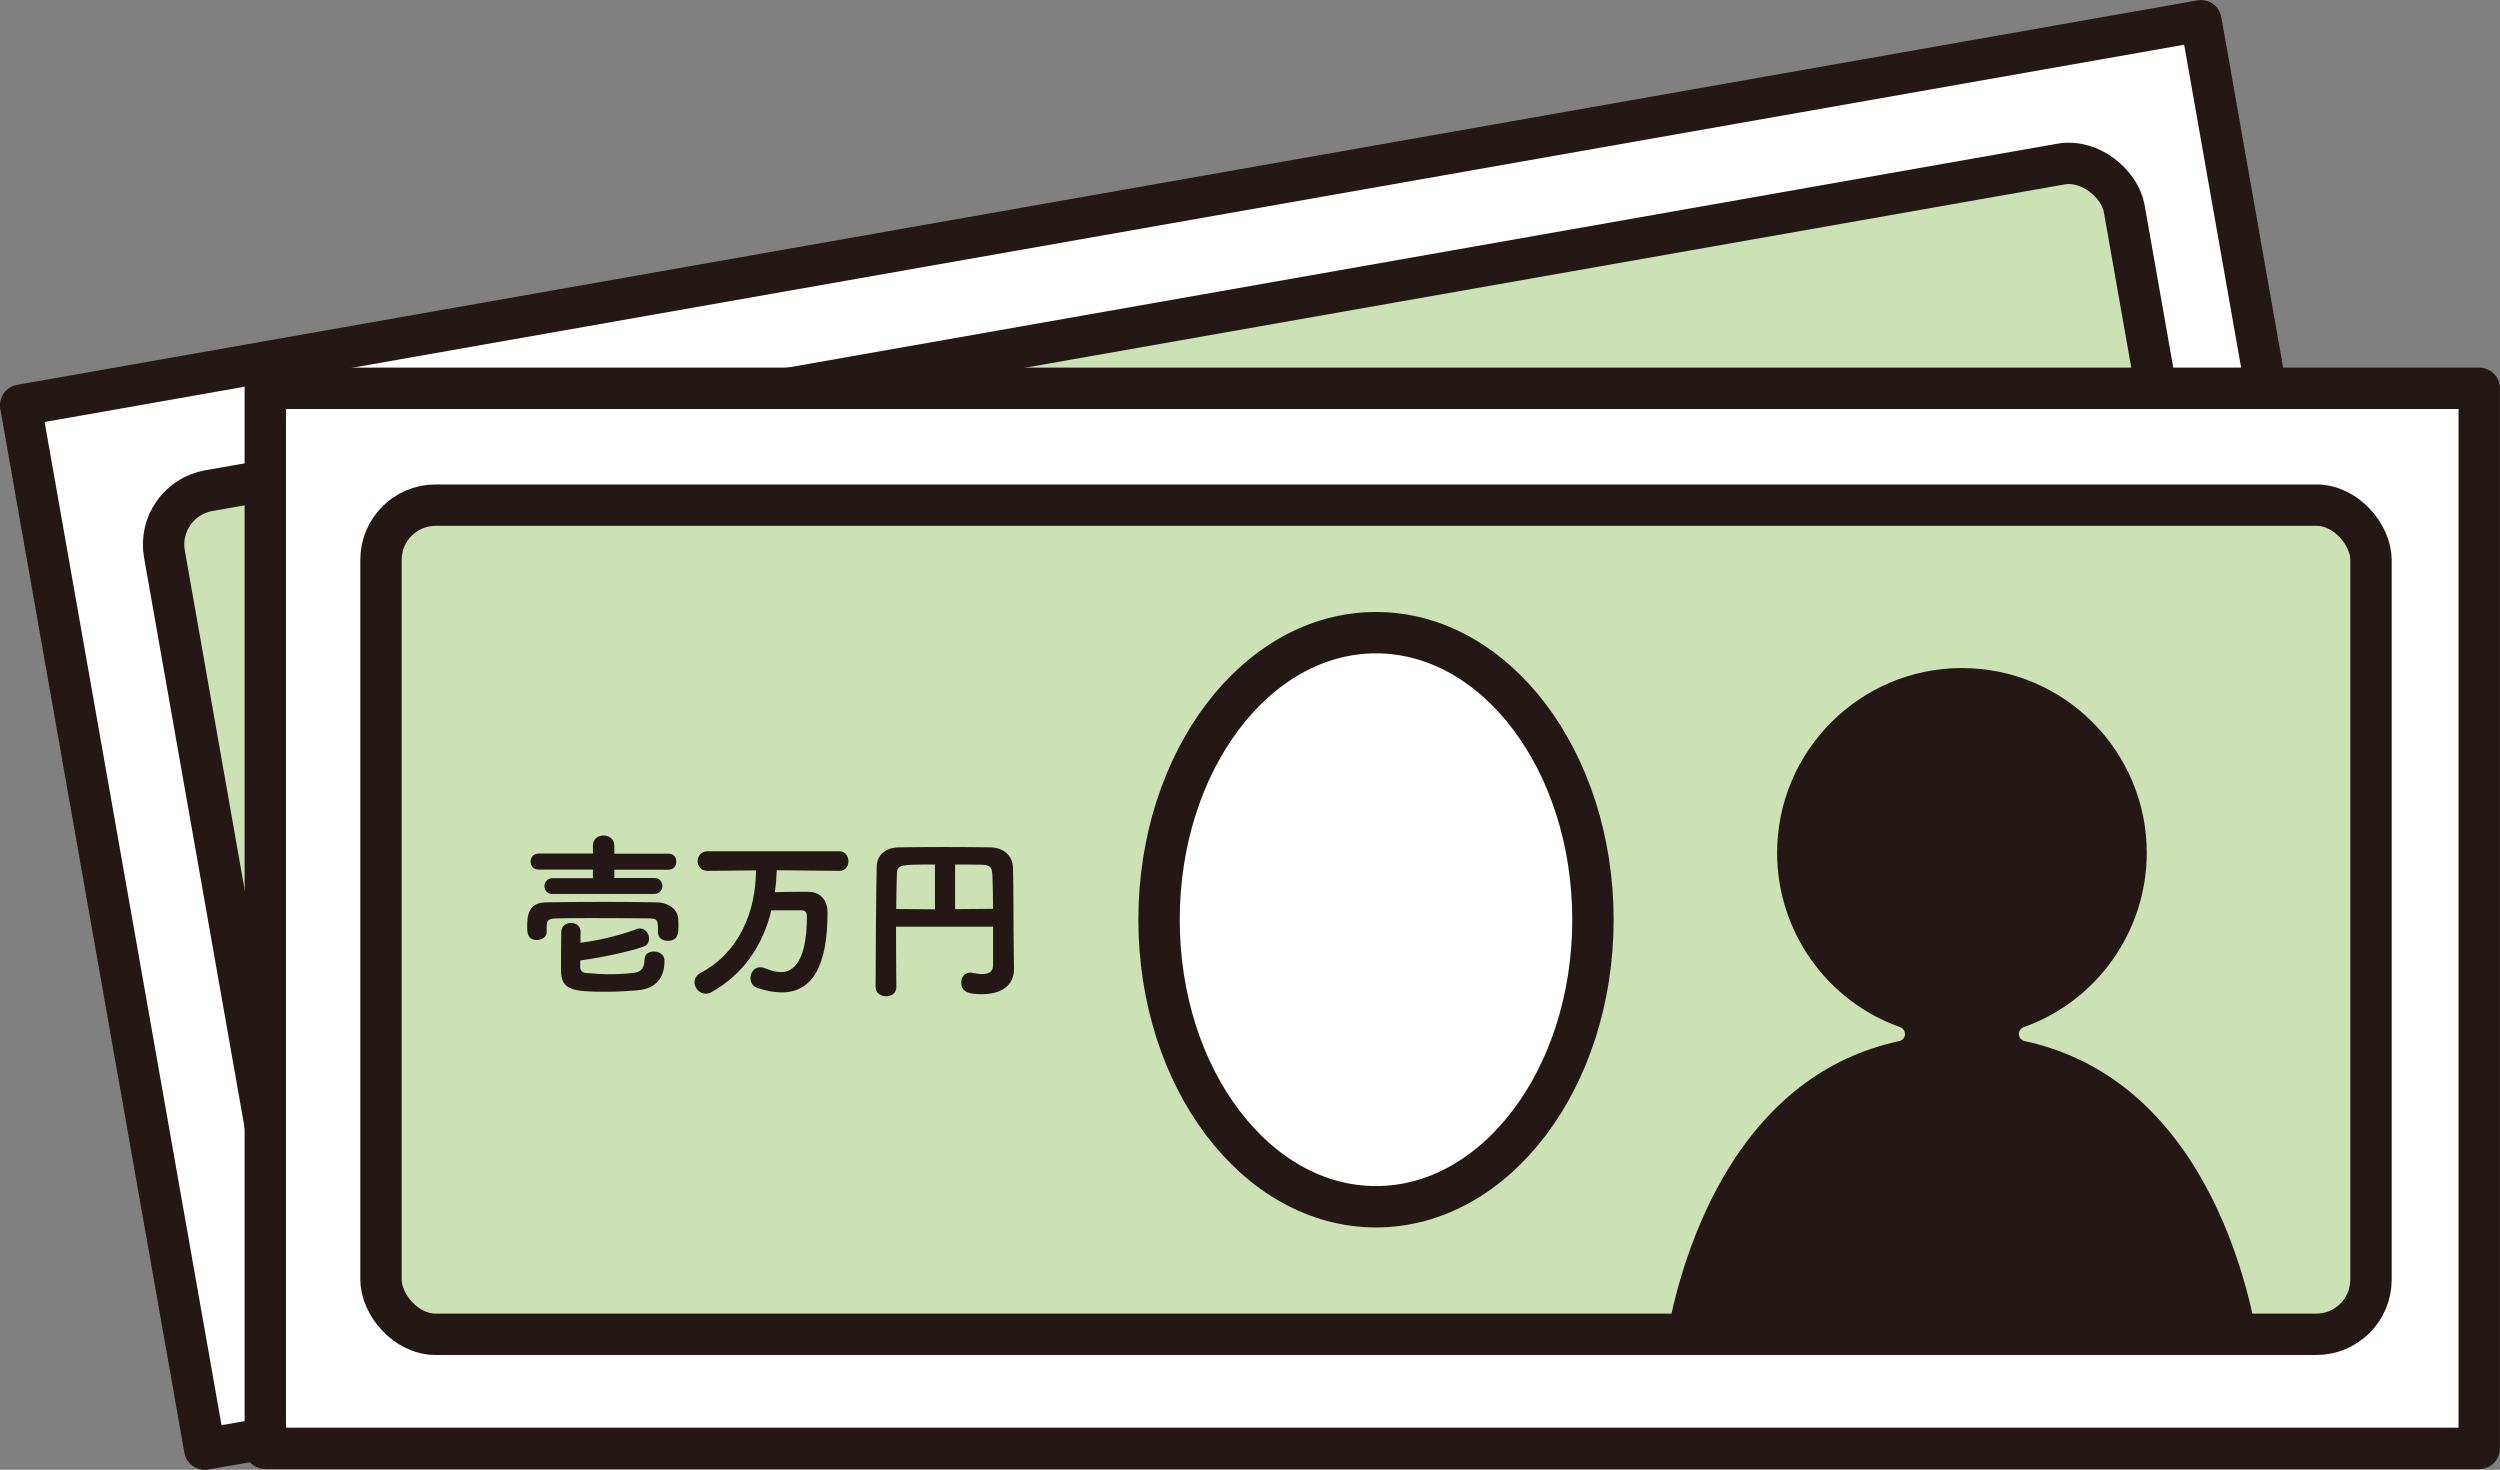
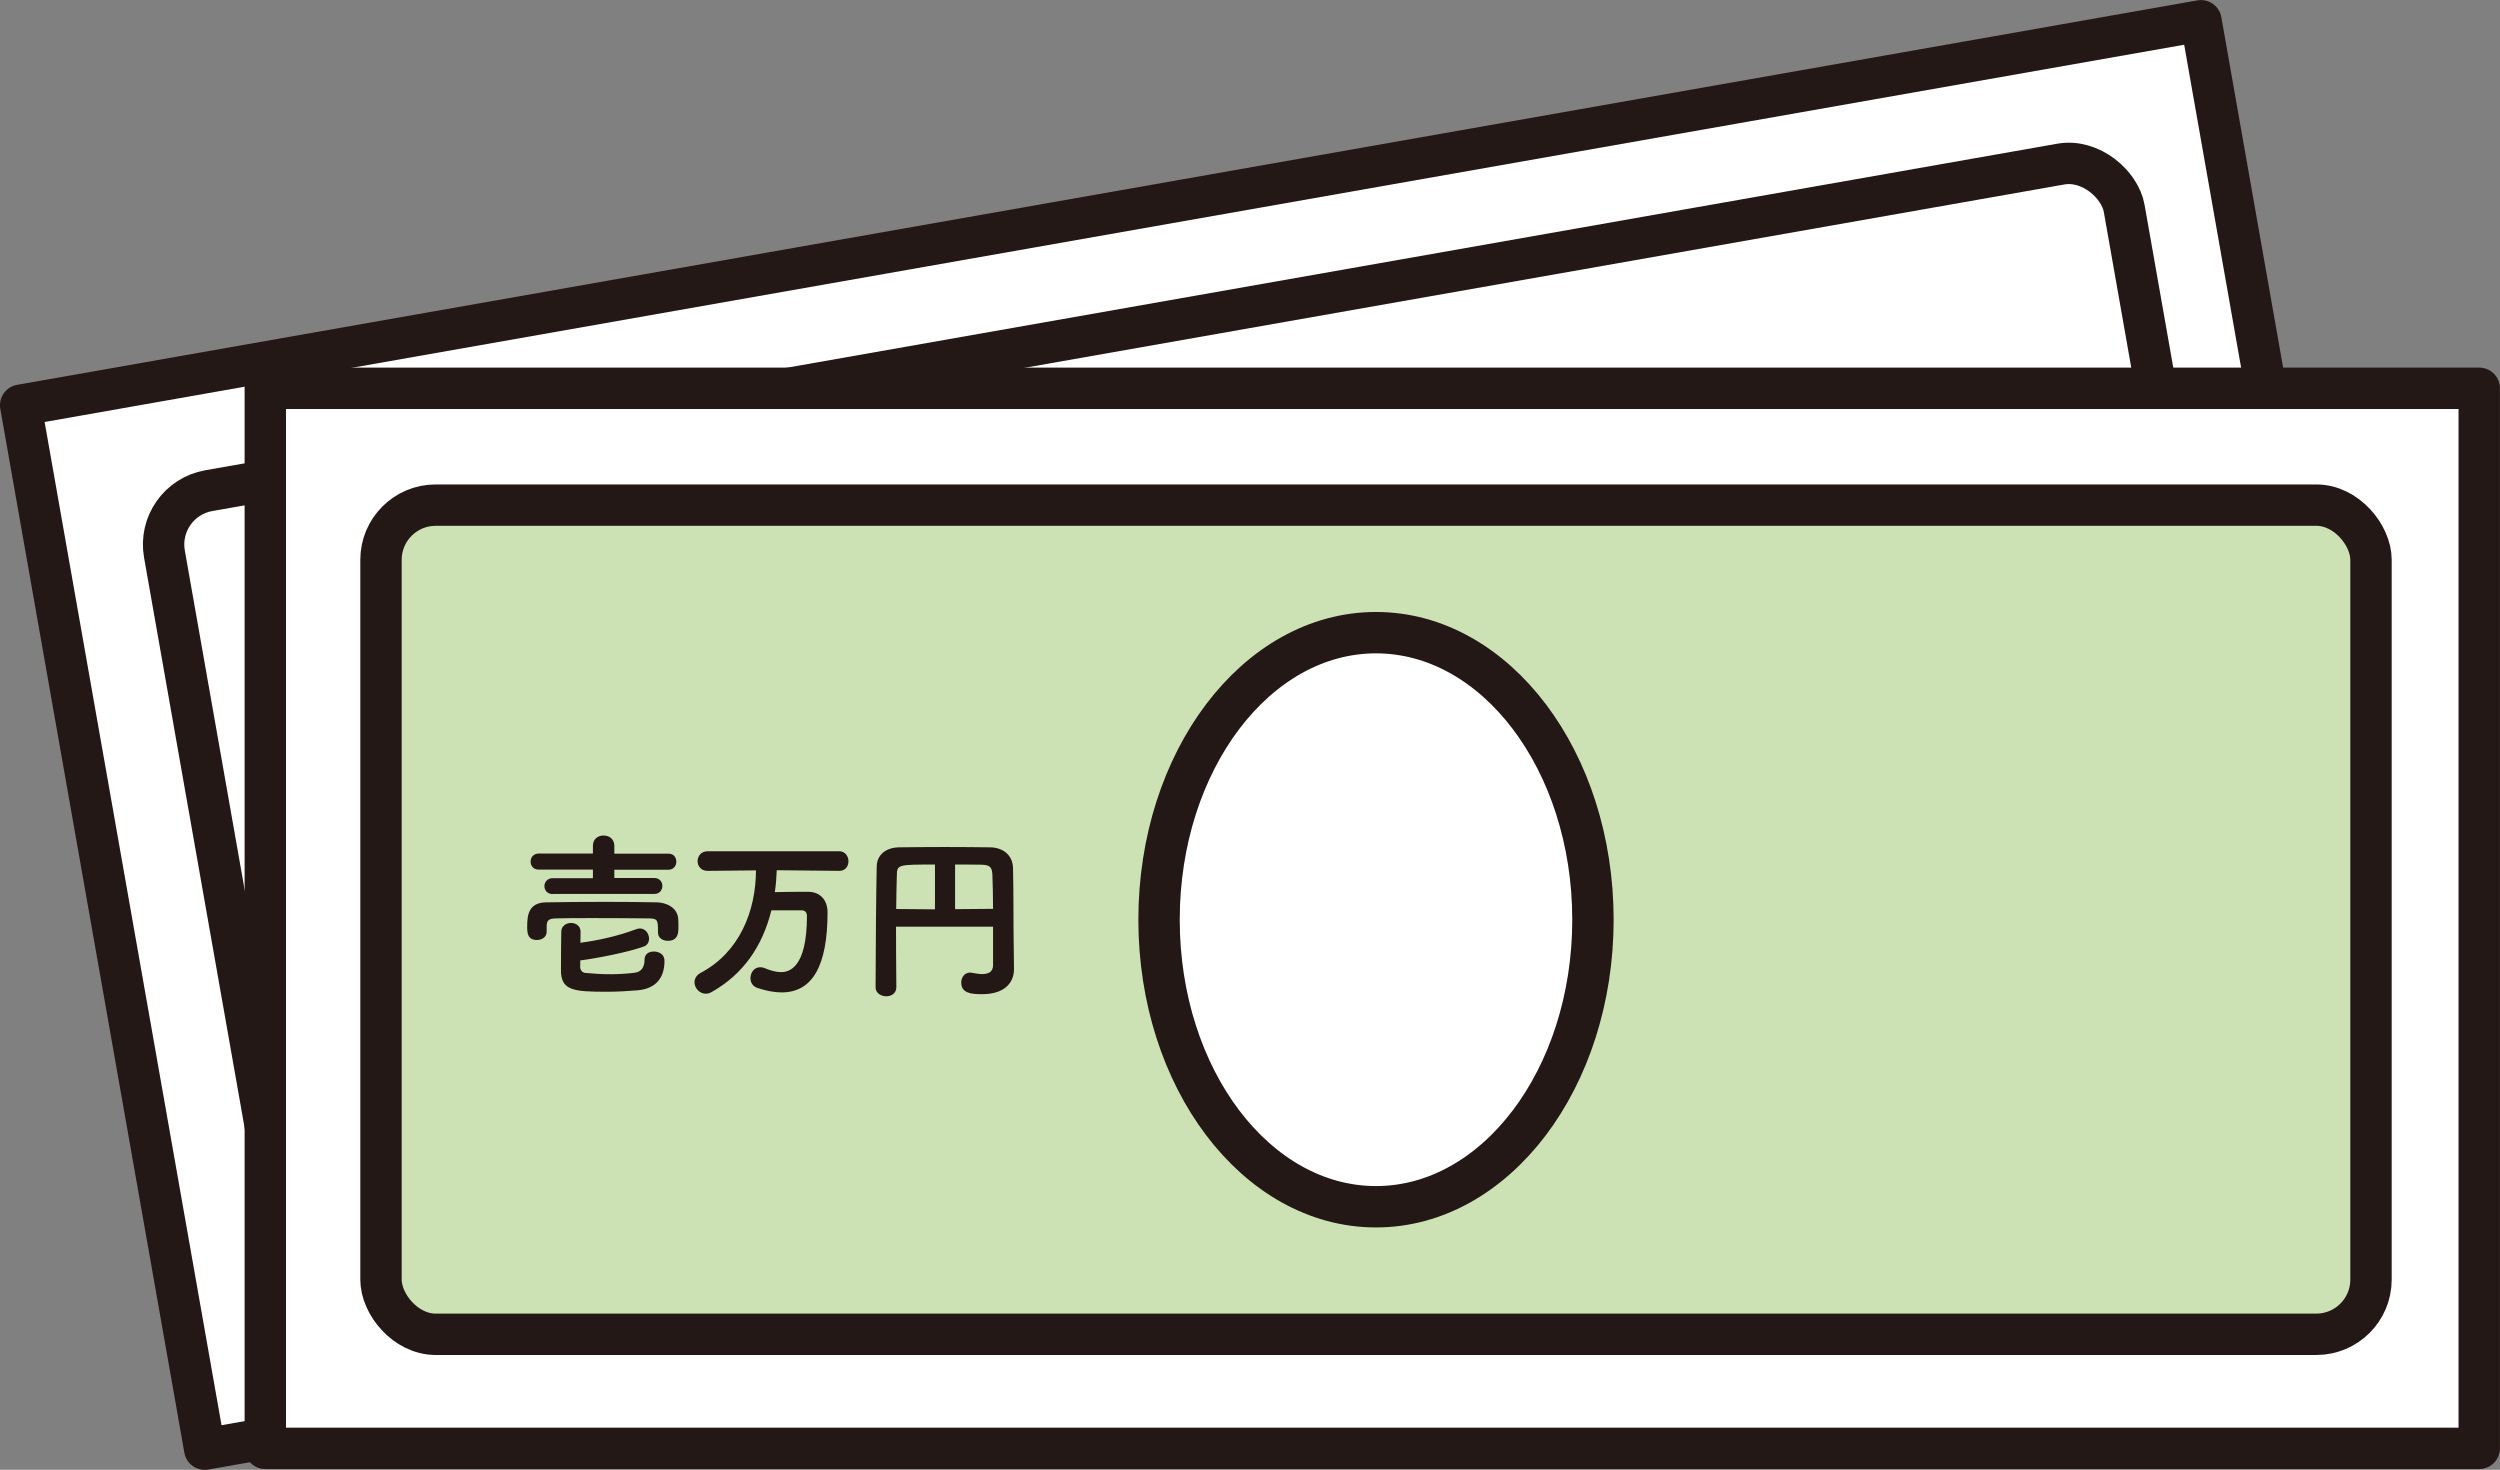
<svg xmlns="http://www.w3.org/2000/svg" id="_レイヤー_2" width="154.07" height="90.58" viewBox="0 0 154.07 90.58">
  <rect x="0" y="0" width="154.07" height="90.58" fill="#808080" stroke="none" />
  <defs>
    <style>.cls-1{fill:none;}.cls-1,.cls-2{stroke:#231815;stroke-linecap:round;stroke-linejoin:round;stroke-width:2.55px;}.cls-3{fill:#231815;}.cls-4{fill:#cce2b5;}.cls-2{fill:#fff;}</style>
  </defs>
  <g id="OL">
    <rect class="cls-2" x="5.91" y="12.63" width="136.44" height="65.33" transform="translate(-6.74 13.56) rotate(-10)" />
-     <rect class="cls-4" x="13.05" y="19.79" width="122.64" height="51.1" rx="3.37" ry="3.37" transform="translate(-6.74 13.6) rotate(-10)" />
    <rect class="cls-1" x="13.05" y="19.79" width="122.64" height="51.1" rx="3.37" ry="3.37" transform="translate(-6.74 13.6) rotate(-10)" />
-     <ellipse class="cls-2" cx="74.37" cy="45.34" rx="13.37" ry="17.69" transform="translate(-6.74 13.6) rotate(-10)" />
    <path class="cls-3" d="M96.49,67.38c.01-2.06.25-6.11,1.72-10.13,1.82-4.98,4.92-8.4,9.23-10.15.18-.07.3-.26.27-.46-.02-.2-.17-.36-.37-.39-4.75-.8-8.5-4.52-9.33-9.26-1.09-6.18,3.05-12.1,9.24-13.19,6.18-1.09,12.1,3.05,13.19,9.24.84,4.74-1.42,9.52-5.61,11.89-.17.1-.26.3-.21.49.05.19.22.33.42.34,4.65.18,8.74,2.32,12.15,6.38,2.75,3.27,4.35,7,5.06,8.93l-35.76,6.3Z" />
-     <path class="cls-3" d="M24.39,52.74c-.33.06-.55-.16-.59-.4-.04-.25.09-.51.42-.57l2.45-.43-.09-.52-3.27.59c-.33.06-.55-.16-.59-.41-.04-.25.08-.53.42-.59l3.28-.57-.09-.49c-.07-.42.21-.68.54-.74.32-.06.68.09.76.51l.09.49,3.27-.59c.32-.06.53.16.57.41.04.25-.07.52-.4.58l-3.28.57.09.52,2.44-.43c.32-.06.53.16.57.4.04.25-.08.51-.4.57l-6.17,1.09ZM32.38,53.37c.06.34.15.86-.48.97-.3.05-.63-.07-.69-.4v-.03c-.13-.69-.15-.82-.67-.74-.9.15-2.17.36-3.37.57-.87.15-1.7.3-2.31.43-.45.09-.52.23-.48.54l.07.38c.06.32-.21.55-.5.6-.58.1-.67-.35-.74-.71-.12-.66-.19-1.47.89-1.67,1.05-.21,2.33-.44,3.6-.67,1.1-.19,2.19-.38,3.12-.52.54-.08,1.32.08,1.48.83.03.13.06.27.08.42ZM26.84,56.84c.05.22.19.36.39.34.48-.04.98-.09,1.47-.18.52-.09,1.03-.22,1.5-.35.46-.14.54-.52.48-.88-.06-.36.18-.56.47-.62.19-.03.66-.04.75.47.18,1-.22,1.76-1.31,2.06-.57.16-1.21.3-1.87.42-2.03.36-2.79.41-3.01-.82-.06-.32-.36-2.08-.39-2.35-.05-.35.21-.57.5-.62.29-.05.6.07.67.42.03.15.06.4.11.68,1.03-.33,2.17-.79,3.25-1.43.07-.05.14-.07.21-.08.35-.06.61.23.66.53.04.21-.03.42-.23.53-.9.51-2.62,1.18-3.71,1.53l.06.37Z" />
-     <path class="cls-3" d="M37.85,51.39c-.16,2.32-1.05,4.2-2.74,5.59-.12.1-.24.15-.36.17-.38.07-.74-.23-.8-.57-.04-.22.04-.46.29-.65,2.13-1.65,2.68-4.32,2.25-6.81l-2.92.55h-.01c-.4.07-.66-.19-.71-.48-.05-.3.1-.64.51-.71l7.98-1.41c.37-.06.62.21.67.51.05.29-.08.61-.45.68h-.01s-3.8.63-3.8.63c.06.45.11.91.12,1.35.48-.1,1.01-.2,1.5-.29l.54-.1c.71-.11,1.24.3,1.37,1.05.56,3.19-.03,5.02-1.93,5.35-.43.08-.93.08-1.5-.01-.32-.04-.49-.27-.54-.53-.06-.33.11-.7.47-.76.09-.02.17-.02.28,0,.39.08.74.12,1.05.07.49-.09,1.53-.51.97-3.68-.05-.26-.22-.32-.38-.29l-1.84.33Z" />
    <path class="cls-3" d="M51.47,50.01l-5.89,1.04c.21,1.17.44,2.41.67,3.67h0c.06.38-.21.6-.52.66-.32.06-.68-.07-.74-.42-.36-2.05-1.04-6.13-1.23-7.35-.11-.7.35-1.25,1.15-1.4.83-.16,1.77-.33,2.74-.51.96-.17,1.93-.33,2.78-.47.76-.12,1.45.21,1.61,1,.31,1.51.6,3.29.83,4.43l.32,1.69v.02c.13.71-.19,1.59-1.67,1.85-.71.12-1.27.15-1.39-.49-.05-.3.09-.64.42-.7.03,0,.06-.01.11,0,.21,0,.44,0,.64-.04.38-.07.65-.24.57-.66l-.41-2.33ZM47.27,46.86c-2.25.4-2.29.41-2.19,1.08.09.64.2,1.32.31,2.03l2.35-.39-.48-2.71ZM51.28,48.94c-.14-.78-.29-1.49-.4-2.03-.11-.5-.26-.6-.77-.52-.49.07-1.05.17-1.61.27l.48,2.7,2.3-.43Z" />
    <rect class="cls-2" x="16.35" y="23.93" width="136.44" height="65.33" />
    <rect class="cls-4" x="23.48" y="31.13" width="122.64" height="51.1" rx="3.37" ry="3.37" />
    <rect class="cls-1" x="23.48" y="31.13" width="122.64" height="51.1" rx="3.37" ry="3.37" />
    <ellipse class="cls-2" cx="84.8" cy="56.68" rx="13.37" ry="17.69" />
-     <path class="cls-3" d="M102.75,82.23c.37-2.02,1.3-5.97,3.45-9.68,2.66-4.59,6.31-7.42,10.85-8.39.19-.04.34-.21.35-.41.01-.2-.11-.38-.3-.45-4.54-1.61-7.58-5.92-7.58-10.74,0-6.28,5.11-11.39,11.39-11.39s11.39,5.11,11.39,11.39c0,4.81-3.05,9.13-7.58,10.74-.19.07-.31.25-.3.45.01.2.16.36.35.41,4.55.98,8.21,3.81,10.86,8.4,2.14,3.7,3.07,7.65,3.44,9.67h-36.31Z" />
    <path class="cls-3" d="M41.81,57.1c0,.35,0,.88-.65.88-.31,0-.61-.17-.61-.51v-.03c0-.7,0-.83-.53-.84-.91-.01-2.2-.02-3.41-.02-.89,0-1.73,0-2.35.02-.46.01-.55.13-.57.45v.38c0,.33-.31.5-.6.5-.59,0-.6-.46-.6-.83,0-.67.07-1.48,1.17-1.49,1.07-.02,2.37-.03,3.67-.03,1.12,0,2.22.01,3.16.03.55.01,1.29.31,1.31,1.07.01.13.01.27.01.43ZM34.06,55.1c-.34,0-.51-.25-.51-.49s.18-.49.51-.49h2.48v-.53h-3.33c-.34.01-.51-.24-.51-.49s.17-.5.51-.5h3.33s0-.48,0-.48c0-.43.33-.63.66-.63s.66.21.66.63v.49h3.33c.33-.01.49.24.49.49s-.16.5-.49.5h-3.33s0,.51,0,.51h2.47c.33,0,.49.25.49.49s-.16.49-.49.49h-6.27ZM35.75,59.56c.01.23.12.38.33.4.48.04.98.08,1.48.08.53,0,1.05-.03,1.54-.09.48-.05.62-.42.62-.79s.27-.52.57-.52c.2,0,.66.08.66.59,0,1.02-.52,1.7-1.65,1.8-.59.05-1.25.09-1.91.09-2.06,0-2.82-.08-2.82-1.33,0-.33.01-2.11.02-2.38.01-.35.31-.53.6-.53s.58.17.59.53c0,.15-.01.4-.01.69,1.07-.14,2.28-.4,3.45-.84.08-.03.15-.04.22-.04.35,0,.56.33.56.63,0,.21-.1.4-.32.48-.97.35-2.79.71-3.92.86v.37Z" />
    <path class="cls-3" d="M47.54,56.1c-.56,2.25-1.76,3.95-3.67,5.03-.13.08-.26.11-.38.11-.38,0-.69-.35-.69-.7,0-.22.12-.45.39-.59,2.38-1.26,3.39-3.79,3.4-6.31l-2.98.03h-.01c-.4,0-.61-.31-.61-.6s.21-.61.62-.61h8.11c.37,0,.57.32.57.62s-.19.59-.56.59h-.01l-3.85-.04c-.02.46-.05.92-.12,1.35.49-.01,1.03-.02,1.53-.02h.55c.72.01,1.17.51,1.17,1.27,0,3.24-.9,4.93-2.83,4.93-.44,0-.93-.09-1.48-.27-.31-.1-.44-.35-.44-.61,0-.34.23-.67.59-.67.09,0,.18.01.27.05.37.15.71.25,1.02.25.49,0,1.6-.24,1.6-3.46,0-.26-.16-.35-.33-.35h-1.87Z" />
    <path class="cls-3" d="M61.2,57.11h-5.98c0,1.19.01,2.45.02,3.73h0c0,.38-.31.56-.62.56s-.66-.19-.66-.55c0-2.08.04-6.21.07-7.45.01-.71.56-1.17,1.38-1.18.84-.01,1.81-.02,2.79-.02s1.96.01,2.82.02c.77.01,1.39.46,1.41,1.27.04,1.54.02,3.35.04,4.51l.02,1.72v.02c0,.72-.47,1.53-1.97,1.53-.72,0-1.28-.08-1.28-.72,0-.31.2-.61.54-.61.03,0,.07,0,.11.01.21.04.44.08.63.08.38,0,.68-.12.68-.55v-2.36ZM57.61,53.28c-2.29,0-2.33,0-2.34.68-.02.65-.03,1.33-.04,2.06l2.39.02v-2.76ZM61.2,56.01c0-.79-.02-1.52-.04-2.07-.02-.51-.15-.63-.67-.65-.49-.01-1.06-.01-1.63-.01v2.75l2.34-.02Z" />
  </g>
</svg>